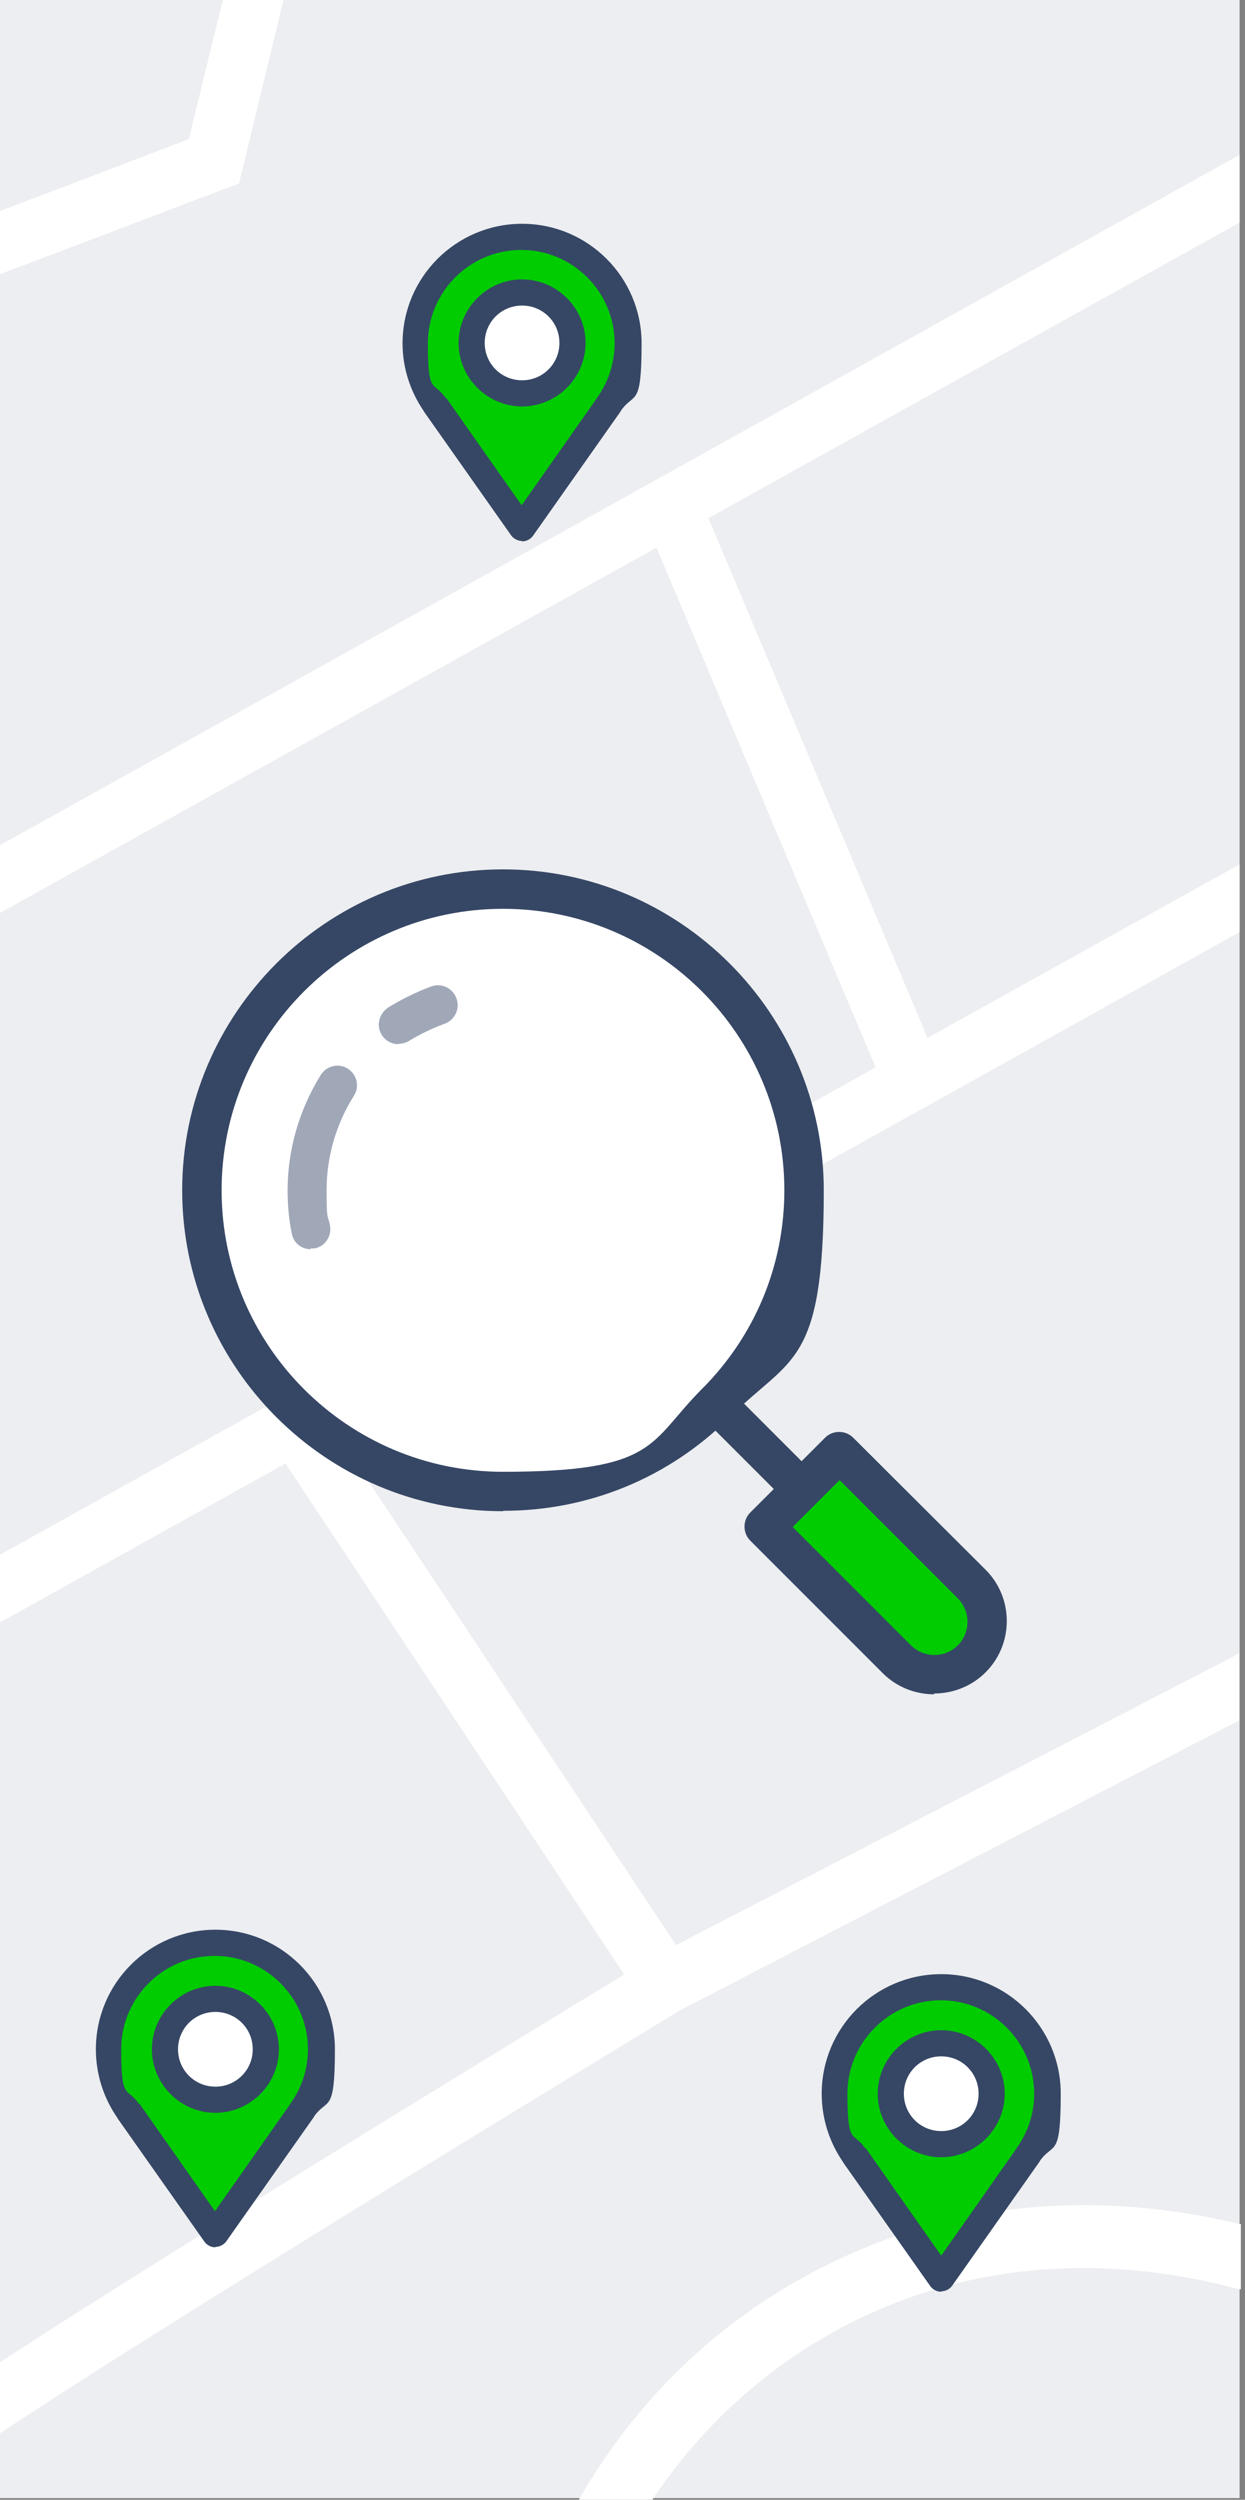
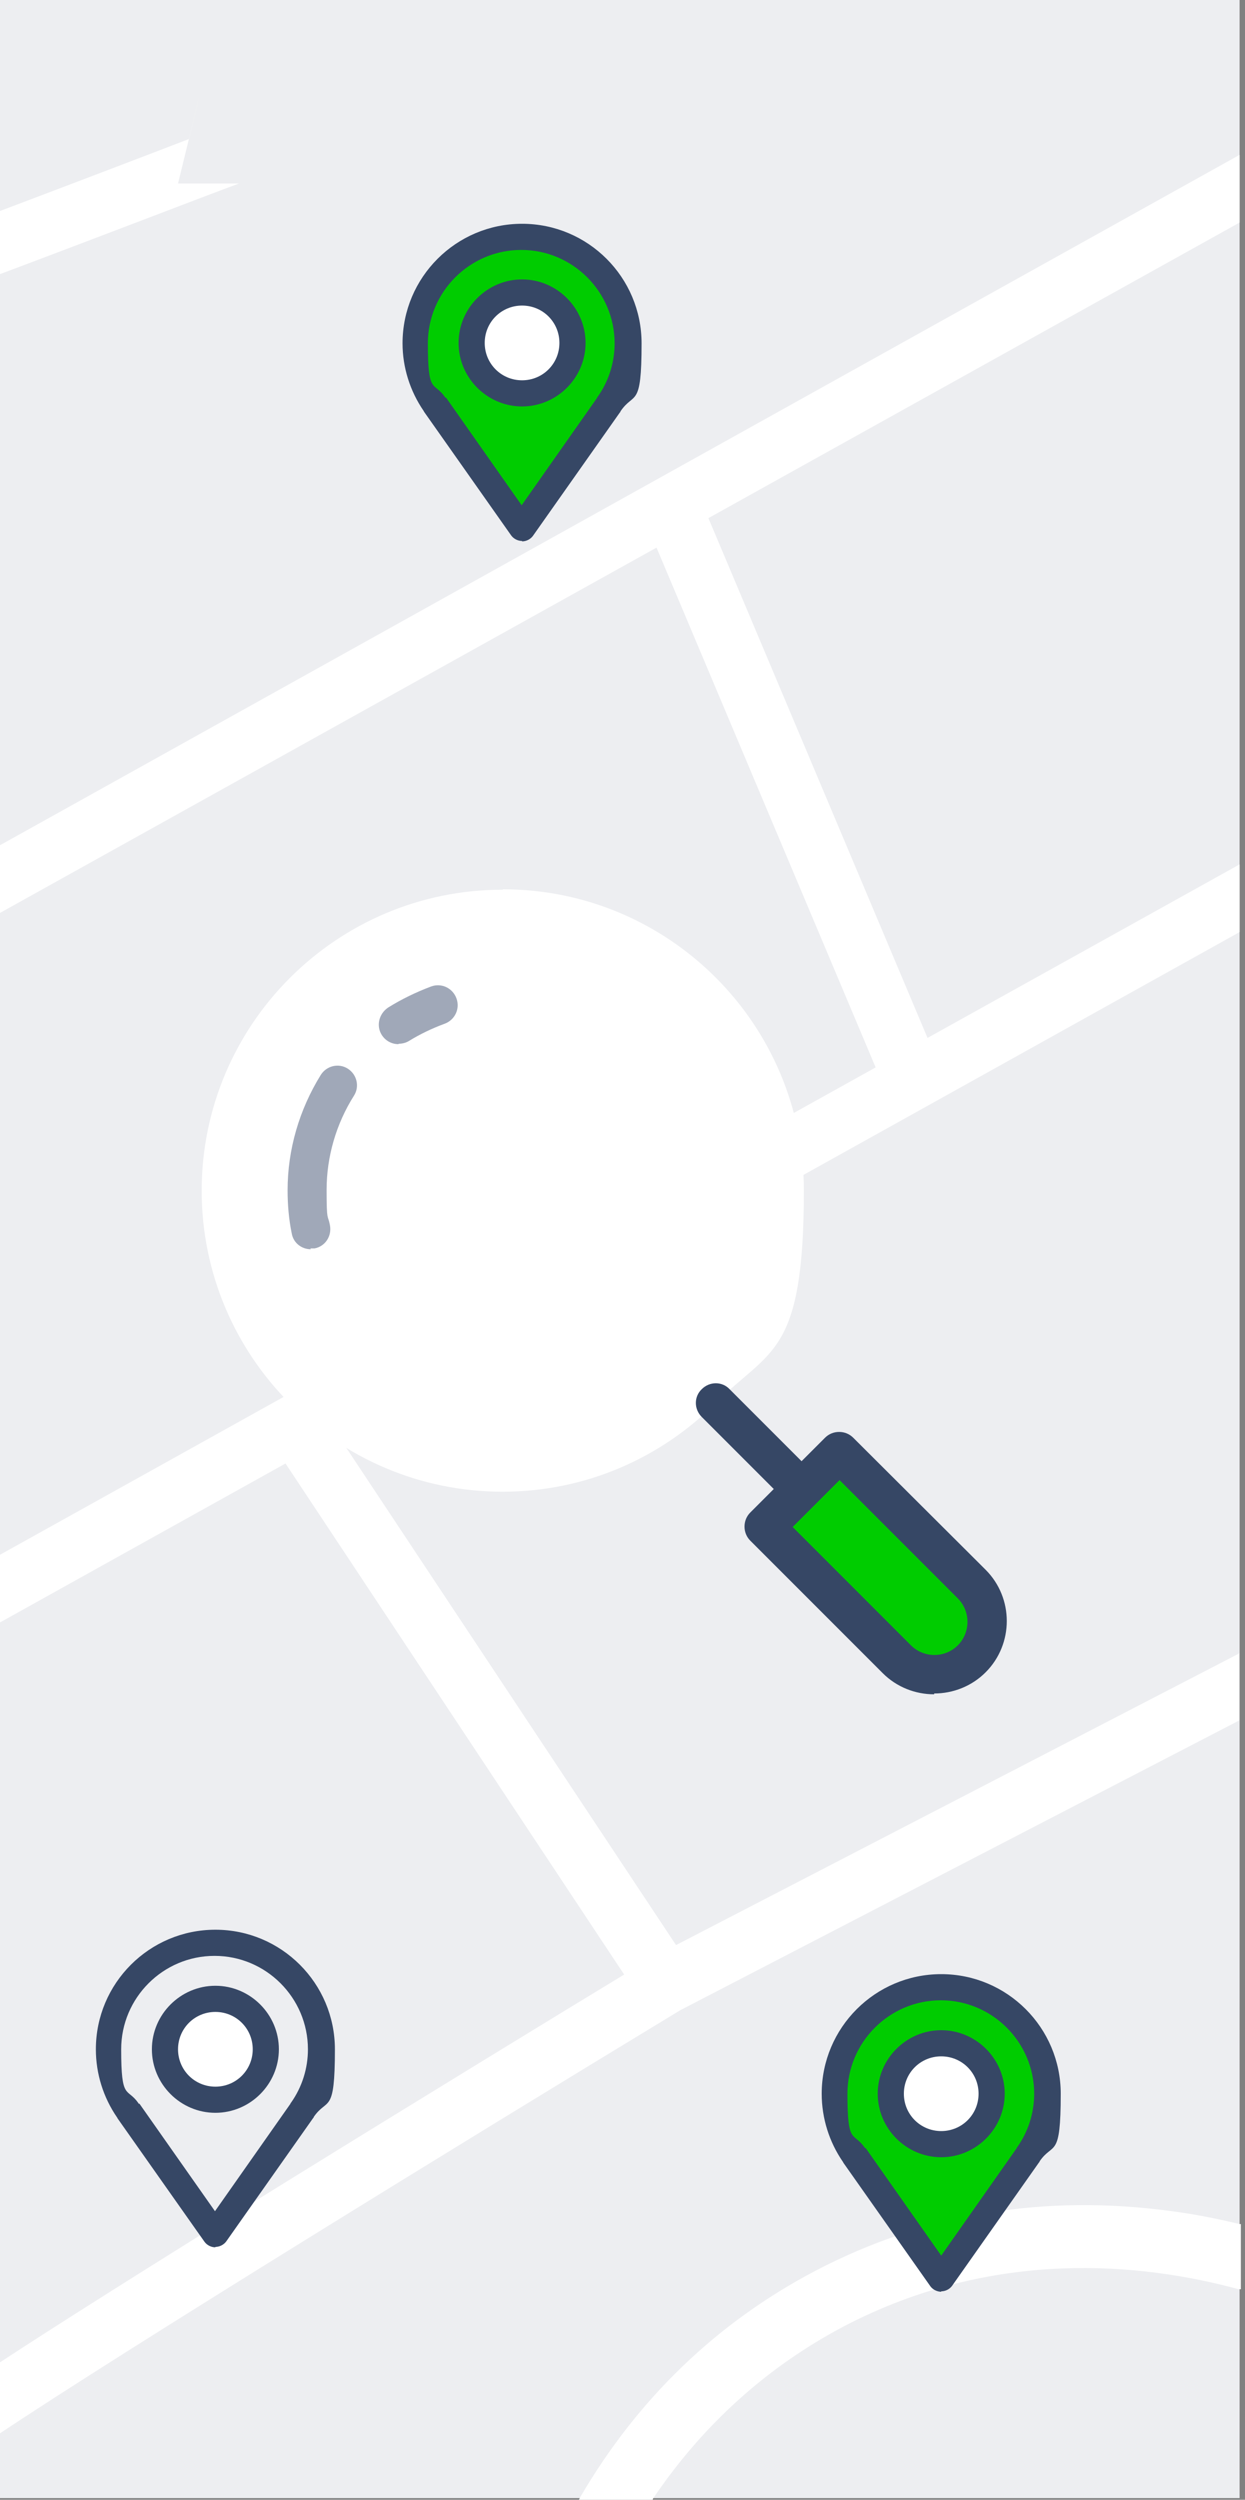
<svg xmlns="http://www.w3.org/2000/svg" id="Layer_1" data-name="Layer 1" version="1.1" viewBox="0 0 300 602.1">
  <rect x="0" y="0" width="300" height="602.1" fill="#808080" stroke="none" />
  <defs>
    <style>
      .cls-1 {
        fill: #364765;
      }

      .cls-1, .cls-2, .cls-3, .cls-4, .cls-5 {
        stroke-width: 0px;
      }

      .cls-2 {
        fill: #0c0;
      }

      .cls-3 {
        fill: #edeef1;
      }

      .cls-4 {
        fill: #fff;
      }

      .cls-5 {
        fill: #a0a8b8;
      }
    </style>
  </defs>
  <rect class="cls-3" x="-.2" width="298.9" height="601.7" />
-   <path class="cls-4" d="M53.7,0l-8.2,33.5c-8.3,3.2-29.8,11.4-45.7,17.4v15.2c19.5-7.3,52.6-20,54.3-20.6l3.5-1.3L68.3,0h-14.7Z" />
+   <path class="cls-4" d="M53.7,0l-8.2,33.5c-8.3,3.2-29.8,11.4-45.7,17.4v15.2c19.5-7.3,52.6-20,54.3-20.6l3.5-1.3h-14.7Z" />
  <path class="cls-4" d="M298.7,398.2l-135.8,70.3-81.6-123,217.4-121v-16.3l-75.2,41.8-52.8-125.2,128-71.2v-16.3L-.2,203.7v16.3l158.4-88.1,52.8,125.2L-.2,374.6v16.3l69-38.4,81.6,123.1c-13.7,8.3-47.6,29-81.4,49.9-34.4,21.3-55.9,34.9-69.3,43.7v17.1c30.1-20.1,110.9-69.8,164.2-102.1l134.7-69.8v-16Z" />
  <g>
    <path class="cls-4" d="M282.4,533c-30.7-4.2-59.6.6-85.8,14.3-27.9,14.6-45.5,35.6-56.4,54.3h16.8c10-14.8,24.7-30.4,46.3-41.7,36.7-19.3,73.1-15.1,95.4-9.1v-14.8c-4.9-1.2-10.4-2.3-16.2-3.1Z" />
    <path class="cls-4" d="M157.2,602.1h-17.7l.3-.6c13.9-23.8,33-42.1,56.6-54.5,26.3-13.8,55.2-18.6,86-14.4h0c5.4.7,10.9,1.8,16.3,3.1h.3v15.7h-.5c-23.5-6.4-59.1-9.9-95.1,8.9-18.6,9.8-34.1,23.8-46.1,41.6v.2ZM140.9,601.3h15.9c12.1-17.9,27.6-31.9,46.3-41.7,36-18.9,71.5-15.5,95.2-9.3v-13.9c-5.3-1.3-10.6-2.3-15.9-3h0c-30.6-4.2-59.4.6-85.5,14.3-23.3,12.2-42.1,30.2-55.9,53.6Z" />
  </g>
  <g>
    <g>
      <circle class="cls-4" cx="51.9" cy="493.6" r="12.1" />
-       <path class="cls-2" d="M77.5,493.6c0,5.5-1.7,10.6-4.7,14.8h0l-21,29.8-21-29.8h0c-3-4.2-4.7-9.3-4.7-14.8,0-14.2,11.5-25.6,25.6-25.6s25.6,11.5,25.6,25.6ZM64,493.6c0-6.7-5.4-12.1-12.1-12.1s-12.1,5.4-12.1,12.1,5.4,12.1,12.1,12.1,12.1-5.4,12.1-12.1Z" />
    </g>
    <path class="cls-1" d="M51.9,508.9c-8.4,0-15.3-6.9-15.3-15.3s6.9-15.3,15.3-15.3,15.3,6.9,15.3,15.3-6.9,15.3-15.3,15.3ZM51.9,484.6c-5,0-9,4-9,9s4,9,9,9,9-4,9-9-4-9-9-9Z" />
    <path class="cls-1" d="M51.9,541.3c-1,0-2-.5-2.6-1.3l-21-29.8c0,0,0-.1-.1-.2-3.3-4.8-5.1-10.5-5.1-16.4,0-15.9,12.9-28.8,28.8-28.8s28.8,12.9,28.8,28.8-1.8,11.5-5.1,16.3c0,0,0,.2-.1.2l-21,29.8c-.6.8-1.6,1.3-2.6,1.3ZM33.6,506.7l18.2,25.9,18.2-25.9c0,0,0-.2.1-.2,2.7-3.8,4.1-8.3,4.1-12.9,0-12.4-10.1-22.5-22.5-22.5s-22.5,10.1-22.5,22.5,1.4,9.1,4.1,12.9c0,0,.1.2.1.2Z" />
  </g>
  <g>
    <g>
      <circle class="cls-4" cx="125.8" cy="82.6" r="12.1" />
      <path class="cls-2" d="M151.4,82.6c0,5.5-1.7,10.6-4.7,14.8h0l-21,29.8-21-29.8h0c-3-4.2-4.7-9.3-4.7-14.8,0-14.2,11.5-25.6,25.6-25.6s25.6,11.5,25.6,25.6ZM137.9,82.6c0-6.7-5.4-12.1-12.1-12.1s-12.1,5.4-12.1,12.1,5.4,12.1,12.1,12.1,12.1-5.4,12.1-12.1Z" />
    </g>
    <path class="cls-1" d="M125.8,97.9c-8.4,0-15.3-6.9-15.3-15.3s6.9-15.3,15.3-15.3,15.3,6.9,15.3,15.3-6.9,15.3-15.3,15.3ZM125.8,73.6c-5,0-9,4-9,9s4,9,9,9,9-4,9-9-4-9-9-9Z" />
    <path class="cls-1" d="M125.8,130.3c-1,0-2-.5-2.6-1.3l-21-29.8c0,0-.1-.2-.1-.2-3.3-4.8-5.1-10.5-5.1-16.3,0-15.9,12.9-28.8,28.8-28.8s28.8,12.9,28.8,28.8-1.8,11.5-5.1,16.4c0,0,0,.2-.1.2l-21,29.8c-.6.8-1.6,1.3-2.6,1.3ZM107.5,95.8l18.2,25.9,18.2-25.9c0,0,0-.2.1-.2,2.7-3.8,4.1-8.3,4.1-12.9,0-12.4-10.1-22.5-22.5-22.5s-22.5,10.1-22.5,22.5,1.4,9.1,4.1,12.9c0,0,.1.2.2.2Z" />
  </g>
  <g>
    <g>
      <circle class="cls-4" cx="226.8" cy="504.3" r="12.1" />
      <path class="cls-2" d="M252.5,504.3c0,5.5-1.7,10.6-4.7,14.8h0l-21,29.8-21-29.8h0c-3-4.2-4.7-9.3-4.7-14.8,0-14.2,11.5-25.6,25.6-25.6s25.6,11.5,25.6,25.6ZM239,504.3c0-6.7-5.4-12.1-12.1-12.1s-12.1,5.4-12.1,12.1,5.4,12.1,12.1,12.1,12.1-5.4,12.1-12.1Z" />
    </g>
    <path class="cls-1" d="M226.8,519.6c-8.4,0-15.3-6.9-15.3-15.3s6.9-15.3,15.3-15.3,15.3,6.9,15.3,15.3-6.9,15.3-15.3,15.3ZM226.8,495.3c-5,0-9,4-9,9s4,9,9,9,9-4,9-9-4-9-9-9Z" />
    <path class="cls-1" d="M226.8,552c-1,0-2-.5-2.6-1.3l-21-29.8c0,0,0-.1-.1-.2-3.3-4.8-5.1-10.5-5.1-16.4,0-15.9,12.9-28.8,28.8-28.8s28.8,12.9,28.8,28.8-1.8,11.5-5.1,16.3c0,0,0,.2-.1.2l-21,29.8c-.6.8-1.6,1.3-2.6,1.3ZM208.6,517.4l18.2,25.9,18.2-25.9c0,0,0-.2.1-.2,2.7-3.8,4.1-8.3,4.1-12.9,0-12.4-10.1-22.5-22.5-22.5s-22.5,10.1-22.5,22.5,1.4,9.1,4.1,12.9c0,0,.1.1.1.2Z" />
  </g>
  <g>
    <g>
      <path class="cls-4" d="M121.2,214.2c40,0,72.5,32.5,72.5,72.5s-8.1,38.1-21.3,51.3c-13.1,13.1-31.2,21.3-51.3,21.3-40,0-72.5-32.5-72.5-72.5s32.5-72.5,72.5-72.5Z" />
      <path class="cls-2" d="M234.2,381.6c4.9,5,4.9,13.1,0,18-5,4.9-13.1,4.9-18,0l-31.8-31.9,9-9,9-9,31.9,31.8Z" />
    </g>
    <g>
-       <path class="cls-1" d="M121.2,364c-42.6,0-77.3-34.7-77.3-77.3s34.7-77.3,77.3-77.3,77.3,34.7,77.3,77.3-8,40-22.6,54.6c-14.6,14.6-34,22.6-54.6,22.6ZM121.2,218.9c-37.4,0-67.8,30.4-67.8,67.8s30.4,67.8,67.8,67.8,35.1-7.1,47.9-19.9c12.8-12.8,19.9-29.8,19.9-47.9,0-37.4-30.4-67.8-67.8-67.8Z" />
      <path class="cls-5" d="M74.9,300.9c-2.2,0-4.2-1.5-4.6-3.8-.7-3.4-1-6.9-1-10.4,0-9.8,2.8-19.4,8-27.8,1.4-2.2,4.3-2.9,6.5-1.5,2.2,1.4,2.9,4.3,1.5,6.5-4.3,6.8-6.6,14.7-6.6,22.7s.3,5.8.8,8.5c.5,2.6-1.1,5.1-3.7,5.6-.3,0-.6,0-1,0Z" />
      <path class="cls-5" d="M96,251.5c-1.6,0-3.1-.8-4-2.2-1.4-2.2-.7-5.1,1.5-6.6,3.2-2,6.7-3.7,10.4-5.1,2.5-.9,5.2.4,6.1,2.9.9,2.5-.4,5.2-2.9,6.1-3,1.1-5.9,2.5-8.5,4.1-.8.5-1.7.7-2.5.7Z" />
      <path class="cls-1" d="M225.1,408.1c-4.5,0-9-1.7-12.4-5.1l-31.9-31.9c-.9-.9-1.4-2.1-1.4-3.4s.5-2.5,1.4-3.4l9-9,9-9c.9-.9,2.1-1.4,3.4-1.4h0c1.3,0,2.5.5,3.4,1.4l31.9,31.8h0c6.8,6.8,6.8,17.9,0,24.7-3.4,3.4-7.9,5.1-12.4,5.1ZM191,367.8l28.5,28.5c3.1,3.1,8.2,3.1,11.3,0,3.1-3.1,3.1-8.2,0-11.3l-28.5-28.5-11.3,11.3Z" />
      <path class="cls-1" d="M193.3,363.5c-1.2,0-2.4-.5-3.4-1.4l-20.8-20.8c-1.9-1.9-1.9-4.9,0-6.7,1.9-1.9,4.9-1.9,6.7,0l20.8,20.8c1.9,1.9,1.9,4.9,0,6.7-.9.9-2.1,1.4-3.4,1.4Z" />
    </g>
  </g>
</svg>